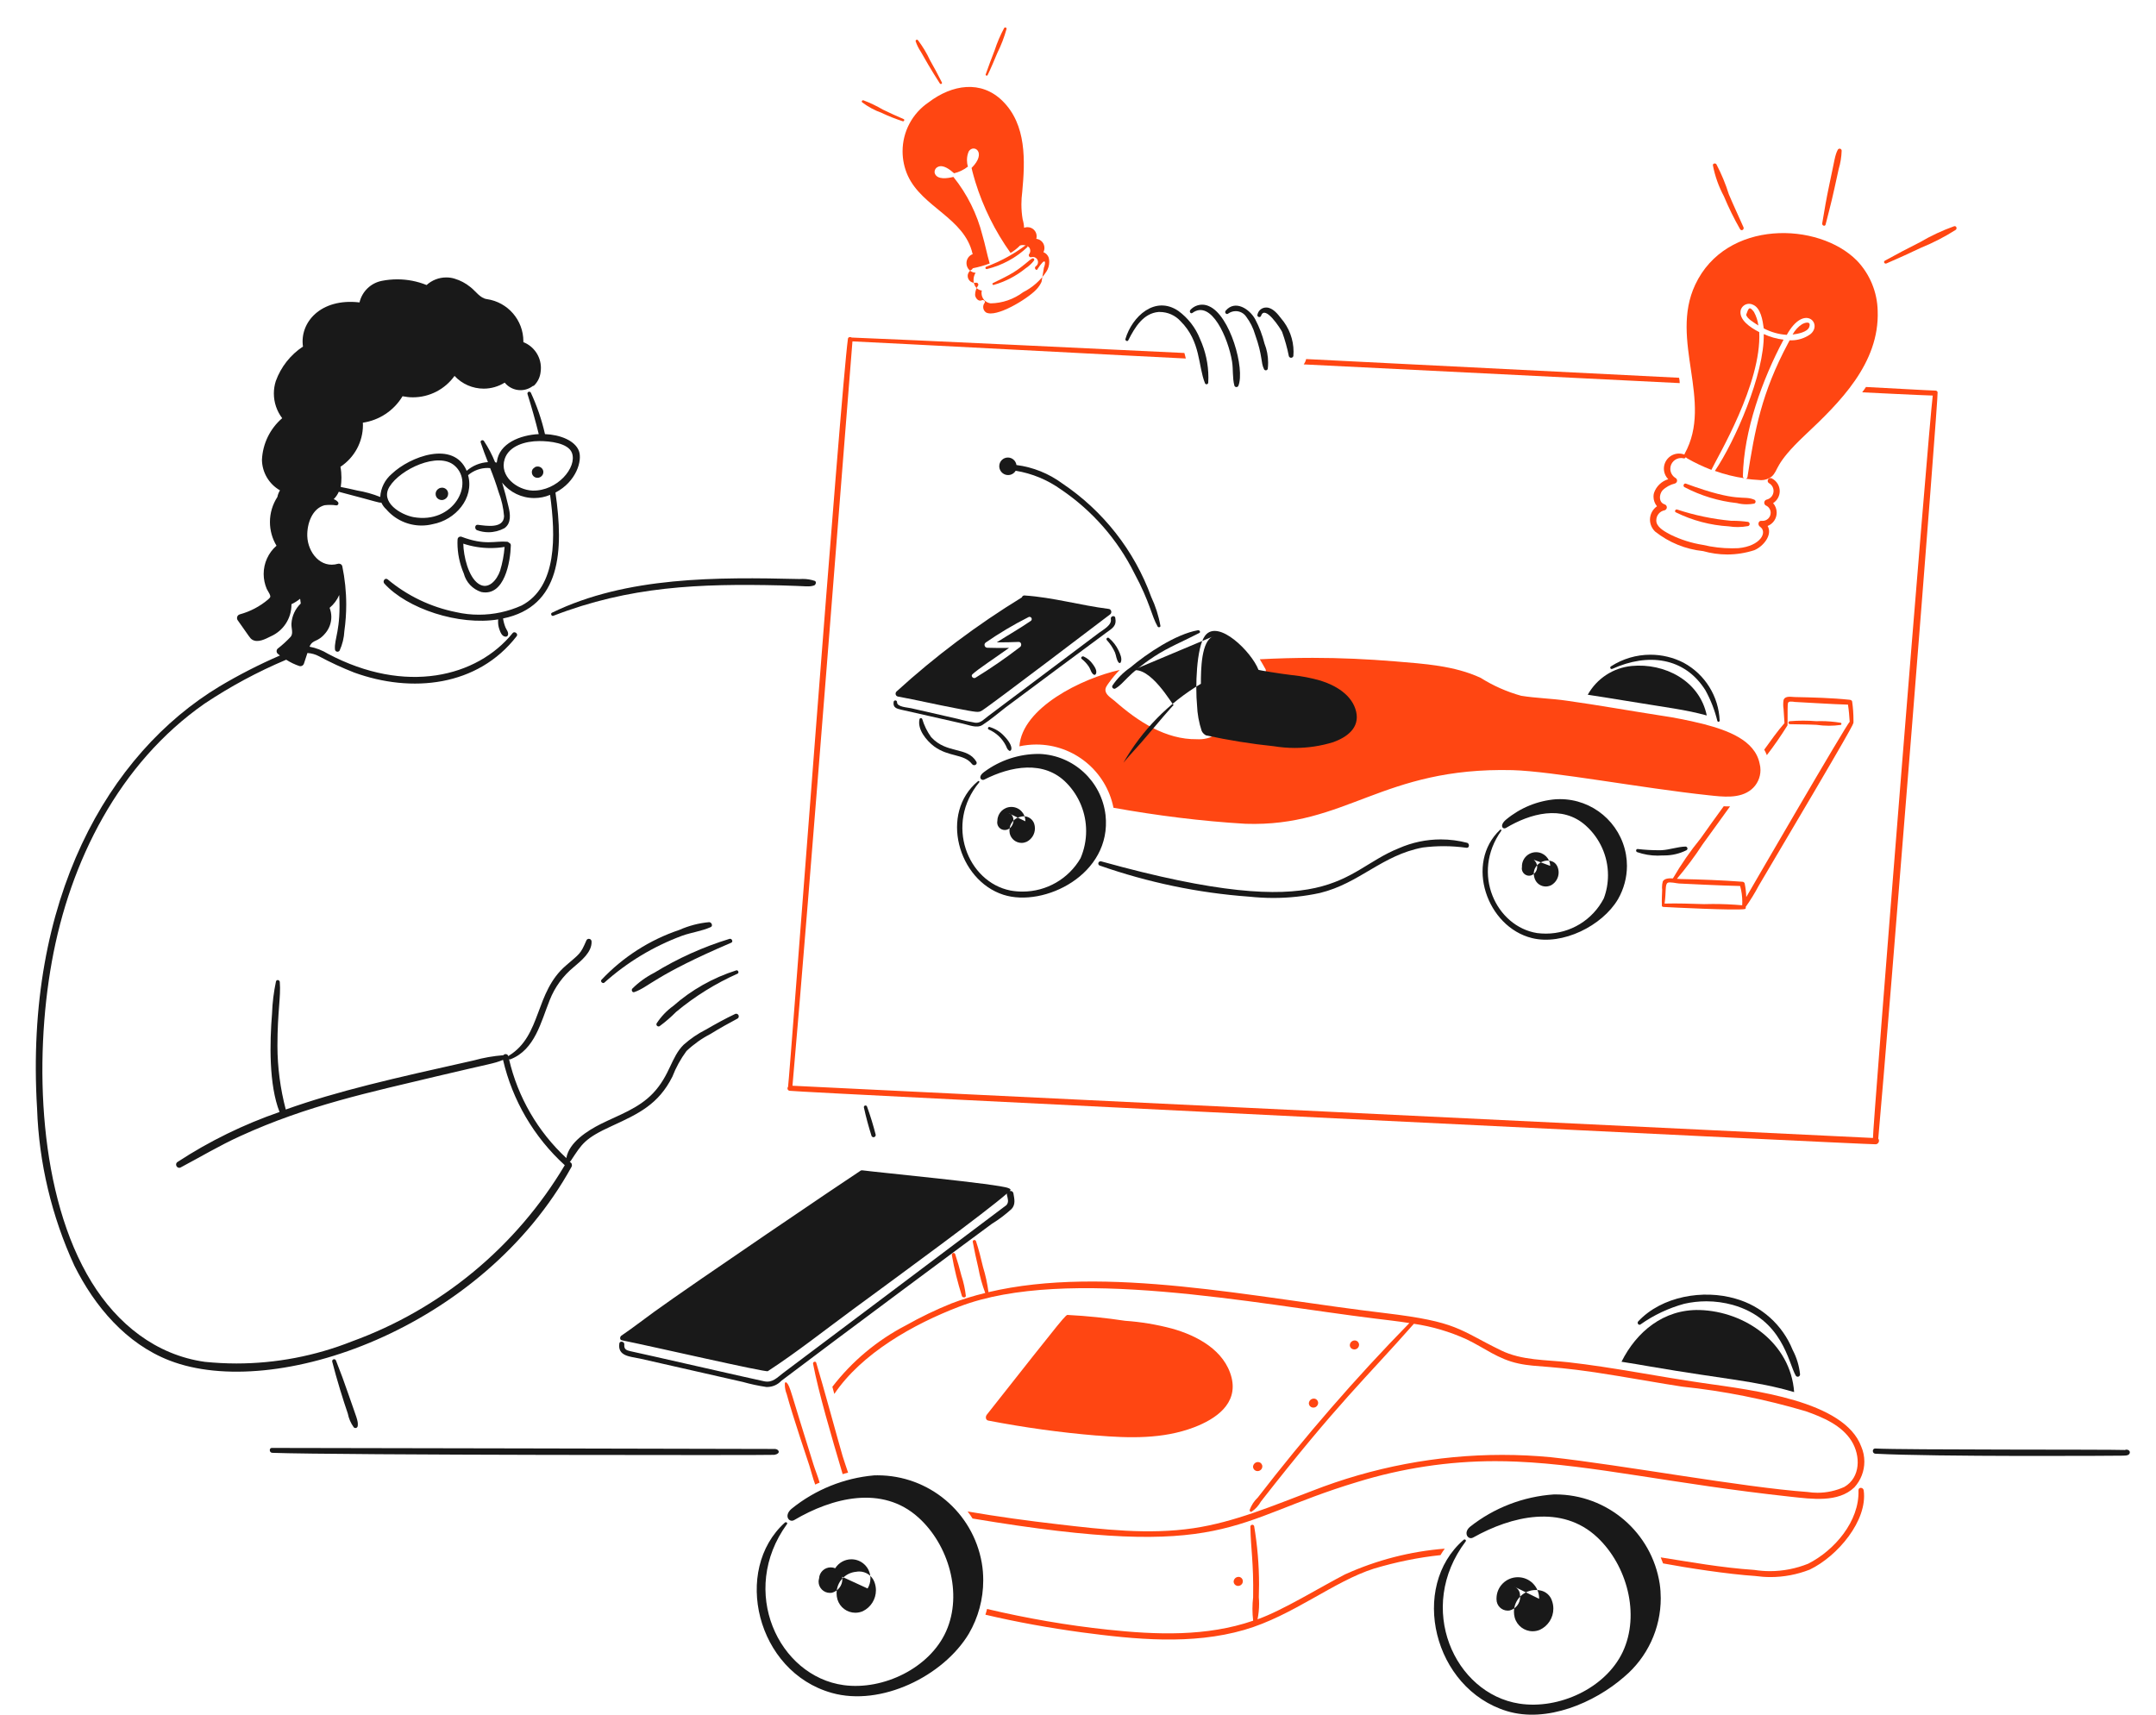
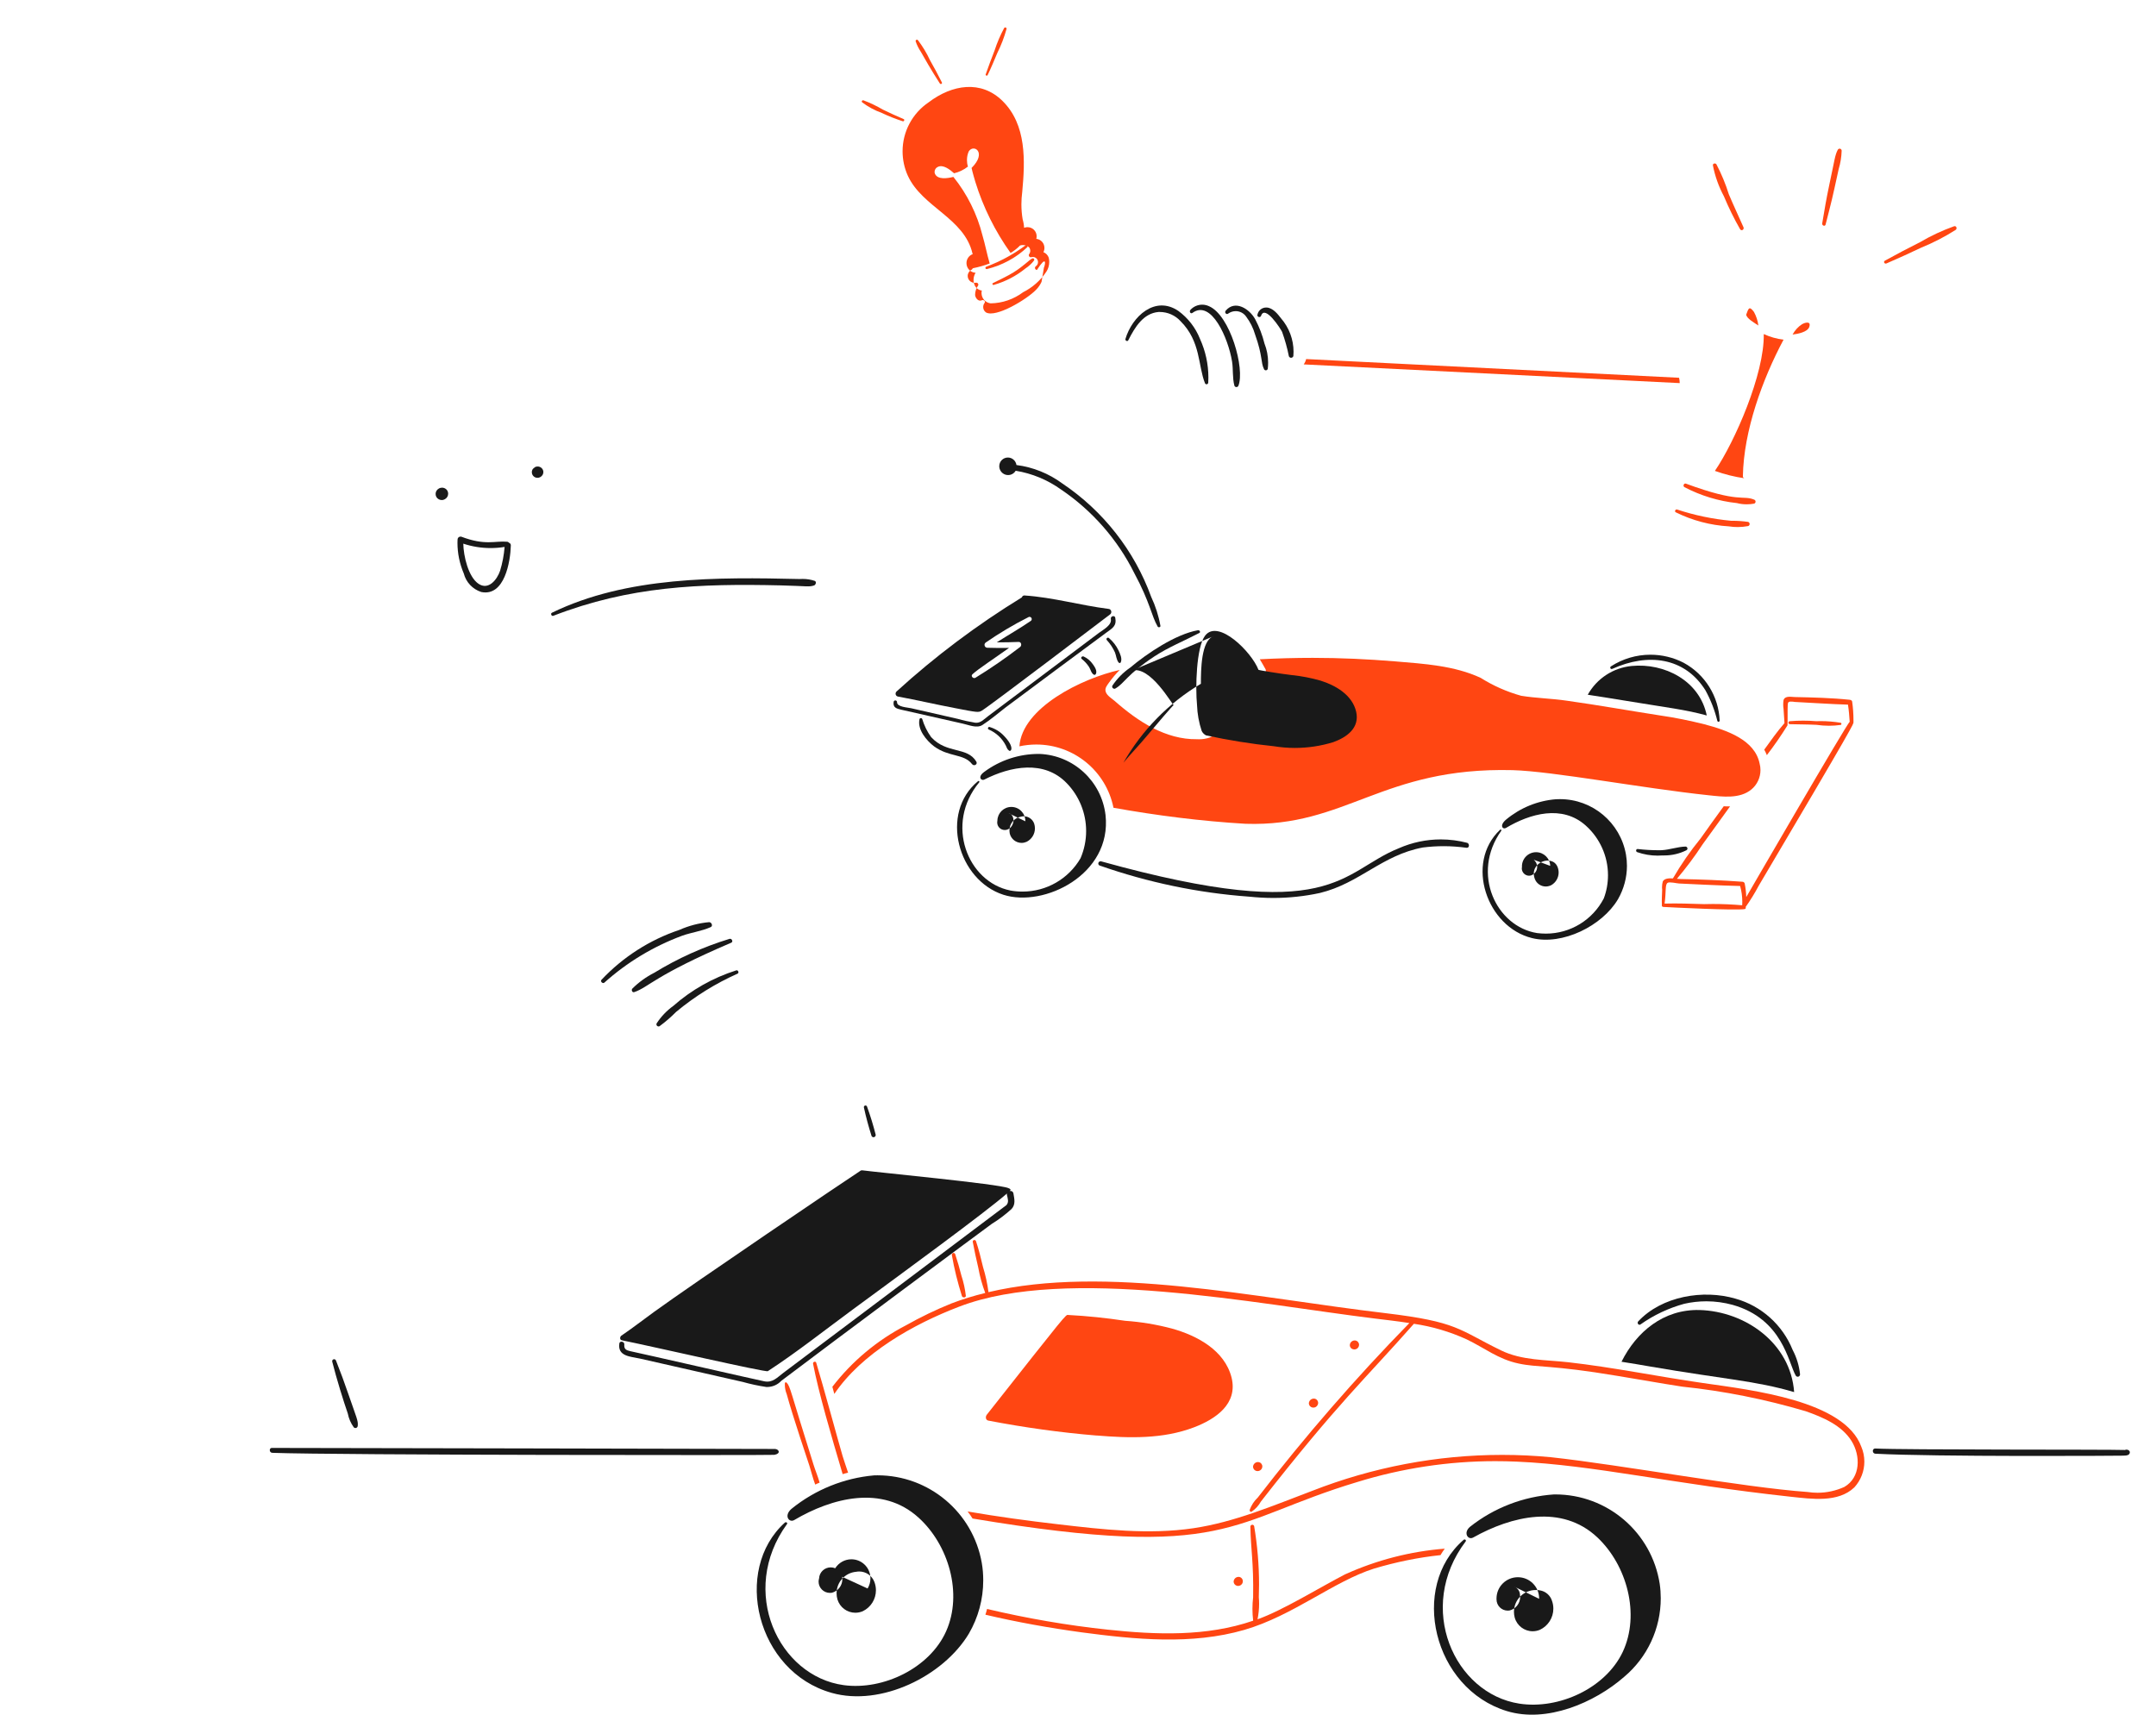
<svg xmlns="http://www.w3.org/2000/svg" width="44" height="35" viewBox="0 0 44 35" fill="none">
  <path fill-rule="evenodd" clip-rule="evenodd" d="M23.026 6.946C23.163 6.673 23.336 6.395 23.643 6.368C23.651 6.368 23.659 6.368 23.667 6.368C23.83 6.368 23.985 6.436 24.094 6.557C24.507 6.969 24.449 7.467 24.59 7.818C24.594 7.833 24.608 7.844 24.623 7.844C24.642 7.844 24.657 7.829 24.658 7.81C24.66 7.775 24.661 7.74 24.661 7.705C24.661 7.433 24.602 7.164 24.489 6.916C24.399 6.689 24.246 6.492 24.05 6.348C23.573 6.022 23.103 6.461 22.968 6.919C22.958 6.954 23.011 6.977 23.026 6.946Z" fill="#191919" />
  <path fill-rule="evenodd" clip-rule="evenodd" d="M24.334 6.388C24.721 6.104 25.067 6.905 25.144 7.379C25.17 7.54 25.149 7.715 25.192 7.872C25.197 7.889 25.214 7.901 25.233 7.901C25.252 7.901 25.268 7.889 25.274 7.872C25.41 7.528 25.105 6.434 24.673 6.25C24.63 6.23 24.583 6.219 24.535 6.219C24.443 6.219 24.354 6.258 24.293 6.327C24.266 6.362 24.299 6.413 24.334 6.388Z" fill="#191919" />
  <path fill-rule="evenodd" clip-rule="evenodd" d="M25.068 6.399C25.112 6.368 25.165 6.351 25.219 6.351C25.305 6.351 25.386 6.394 25.434 6.466C25.514 6.573 25.576 6.696 25.613 6.825C25.775 7.279 25.725 7.395 25.798 7.539C25.805 7.551 25.819 7.559 25.833 7.559C25.852 7.559 25.868 7.546 25.873 7.528C25.878 7.487 25.88 7.443 25.88 7.401C25.88 7.269 25.855 7.136 25.806 7.013C25.763 6.84 25.699 6.673 25.616 6.516C25.503 6.309 25.208 6.111 25.013 6.343C24.984 6.383 25.031 6.432 25.068 6.399Z" fill="#191919" />
  <path fill-rule="evenodd" clip-rule="evenodd" d="M25.737 6.444C25.816 6.214 26.134 6.709 26.165 6.774C26.223 6.935 26.27 7.101 26.303 7.269C26.309 7.289 26.327 7.303 26.348 7.303C26.37 7.303 26.388 7.289 26.395 7.269C26.397 7.24 26.399 7.21 26.399 7.18C26.399 6.93 26.308 6.687 26.143 6.497C26.075 6.407 25.974 6.283 25.85 6.277C25.846 6.277 25.843 6.277 25.839 6.277C25.754 6.277 25.68 6.337 25.663 6.421C25.661 6.425 25.66 6.428 25.66 6.432C25.66 6.454 25.678 6.472 25.7 6.472C25.717 6.472 25.733 6.46 25.737 6.444Z" fill="#191919" />
  <path fill-rule="evenodd" clip-rule="evenodd" d="M31.66 18.067C31.752 18.014 31.809 17.915 31.809 17.809C31.809 17.77 31.801 17.73 31.786 17.694C31.677 17.429 31.197 17.604 31.323 17.941C31.358 18.034 31.447 18.095 31.546 18.095C31.585 18.095 31.625 18.085 31.66 18.067ZM31.301 17.549C31.345 17.585 31.371 17.638 31.371 17.694C31.371 17.771 31.323 17.84 31.252 17.867C31.237 17.872 31.222 17.875 31.206 17.875C31.124 17.875 31.057 17.807 31.057 17.725C31.057 17.714 31.058 17.704 31.061 17.693C31.06 17.69 31.06 17.686 31.06 17.684C31.06 17.525 31.189 17.395 31.349 17.395C31.504 17.395 31.632 17.519 31.637 17.674L31.301 17.549Z" fill="#191919" />
  <path fill-rule="evenodd" clip-rule="evenodd" d="M33.183 17.443C33.068 16.789 32.5 16.312 31.836 16.312C31.808 16.312 31.78 16.312 31.753 16.314C31.379 16.344 31.026 16.489 30.738 16.728C30.591 16.851 30.67 16.936 30.732 16.901C31.226 16.605 31.882 16.422 32.361 16.85C32.65 17.108 32.816 17.477 32.816 17.864C32.816 18.026 32.788 18.186 32.731 18.337C32.503 18.779 32.047 19.057 31.549 19.057C31.489 19.057 31.43 19.053 31.371 19.046C30.535 18.914 30.016 17.83 30.639 16.956C30.65 16.941 30.626 16.924 30.613 16.938C29.891 17.62 30.345 18.922 31.265 19.148C31.886 19.302 32.698 18.9 33.02 18.355C33.139 18.148 33.203 17.912 33.203 17.672C33.203 17.595 33.196 17.518 33.183 17.443Z" fill="#191919" />
  <path fill-rule="evenodd" clip-rule="evenodd" d="M22.447 17.669C23.427 18.012 24.453 18.227 25.488 18.302C25.652 18.319 25.82 18.329 25.985 18.329C26.305 18.329 26.625 18.295 26.938 18.227C27.748 18.03 28.2 17.456 29.037 17.299C29.179 17.281 29.322 17.272 29.465 17.272C29.621 17.272 29.777 17.284 29.931 17.305C29.989 17.311 29.994 17.223 29.944 17.204C29.769 17.158 29.586 17.134 29.404 17.134C29.108 17.134 28.816 17.196 28.546 17.315C27.351 17.796 27.226 18.903 22.473 17.582C22.469 17.581 22.464 17.581 22.46 17.581C22.434 17.581 22.414 17.601 22.414 17.626C22.414 17.646 22.427 17.664 22.447 17.669Z" fill="#191919" />
  <path fill-rule="evenodd" clip-rule="evenodd" d="M33.412 17.394C33.547 17.441 33.688 17.465 33.83 17.465C33.865 17.465 33.9 17.463 33.935 17.461C33.947 17.461 33.958 17.461 33.969 17.461C34.126 17.461 34.279 17.424 34.419 17.354C34.431 17.347 34.438 17.335 34.438 17.321C34.438 17.3 34.422 17.282 34.401 17.28C34.237 17.284 34.079 17.344 33.914 17.354C33.896 17.354 33.876 17.355 33.857 17.355C33.712 17.355 33.566 17.347 33.423 17.33C33.383 17.328 33.38 17.382 33.412 17.394Z" fill="#191919" />
  <path fill-rule="evenodd" clip-rule="evenodd" d="M23.494 12.184C23.151 11.239 22.513 10.427 21.678 9.867C21.404 9.665 21.081 9.535 20.744 9.492C20.732 9.405 20.657 9.339 20.569 9.339C20.472 9.339 20.393 9.418 20.393 9.515C20.393 9.532 20.395 9.549 20.4 9.566C20.422 9.643 20.493 9.697 20.574 9.697C20.637 9.697 20.696 9.663 20.728 9.609C21.063 9.663 21.381 9.796 21.657 9.994C22.291 10.424 22.806 11.011 23.148 11.697C23.477 12.31 23.493 12.556 23.626 12.79C23.64 12.813 23.687 12.805 23.682 12.774C23.646 12.57 23.582 12.372 23.494 12.184Z" fill="#191919" />
  <path fill-rule="evenodd" clip-rule="evenodd" d="M22.619 12.428C22.048 12.356 21.49 12.194 20.913 12.155C20.91 12.154 20.909 12.154 20.906 12.154C20.882 12.154 20.861 12.17 20.854 12.194C19.945 12.751 19.082 13.398 18.294 14.117C18.283 14.129 18.277 14.143 18.277 14.16C18.277 14.187 18.295 14.21 18.321 14.217C18.71 14.289 19.096 14.379 19.485 14.453C19.951 14.544 19.967 14.544 20.032 14.509C20.196 14.413 22.621 12.566 22.651 12.544C22.669 12.532 22.68 12.512 22.68 12.49C22.68 12.456 22.653 12.428 22.619 12.428ZM21.035 12.675C20.809 12.83 20.572 12.965 20.342 13.111C20.49 13.111 20.638 13.111 20.786 13.103C20.847 13.1 20.858 13.18 20.815 13.209C20.526 13.432 20.217 13.644 19.905 13.836C19.858 13.859 19.805 13.798 19.847 13.762C19.963 13.654 20.31 13.428 20.592 13.225C20.444 13.227 20.296 13.227 20.148 13.222C20.117 13.221 20.092 13.195 20.092 13.163C20.092 13.143 20.102 13.125 20.12 13.113C20.395 12.923 20.687 12.749 20.987 12.598C20.994 12.594 21.002 12.591 21.01 12.591C21.036 12.591 21.056 12.611 21.056 12.637C21.056 12.652 21.048 12.667 21.035 12.675Z" fill="#191919" />
  <path fill-rule="evenodd" clip-rule="evenodd" d="M20.951 17.183C21.055 17.131 21.121 17.025 21.121 16.908C21.121 16.876 21.116 16.843 21.106 16.813C21.075 16.722 20.989 16.662 20.893 16.662C20.875 16.662 20.857 16.664 20.84 16.669C20.702 16.691 20.601 16.81 20.601 16.95C20.601 16.973 20.604 16.995 20.608 17.017C20.636 17.127 20.735 17.205 20.849 17.205C20.884 17.205 20.919 17.197 20.951 17.183ZM20.582 16.598C20.736 16.638 20.704 16.891 20.551 16.935C20.536 16.94 20.521 16.942 20.505 16.942C20.42 16.942 20.351 16.873 20.351 16.787C20.351 16.773 20.352 16.76 20.355 16.747C20.36 16.593 20.486 16.471 20.64 16.471C20.797 16.471 20.925 16.598 20.925 16.756C20.925 16.758 20.925 16.761 20.925 16.764L20.582 16.598Z" fill="#191919" />
  <path fill-rule="evenodd" clip-rule="evenodd" d="M22.562 16.638C22.481 15.947 21.911 15.418 21.216 15.389C21.21 15.389 21.202 15.389 21.196 15.389C20.795 15.389 20.403 15.519 20.082 15.759C19.941 15.864 20.03 15.944 20.087 15.913C20.621 15.641 21.309 15.506 21.771 15.987C22.025 16.249 22.166 16.599 22.166 16.963C22.166 17.154 22.127 17.343 22.052 17.518C21.807 17.94 21.356 18.199 20.869 18.199C20.786 18.199 20.702 18.192 20.621 18.177C19.745 18.003 19.277 16.82 19.984 15.969C19.986 15.965 19.988 15.962 19.988 15.958C19.988 15.949 19.98 15.941 19.971 15.941C19.966 15.941 19.962 15.943 19.96 15.945C19.169 16.597 19.55 17.966 20.478 18.264C21.301 18.529 22.694 17.854 22.562 16.638Z" fill="#191919" />
  <path fill-rule="evenodd" clip-rule="evenodd" d="M17.61 32.887C17.773 32.807 17.876 32.642 17.876 32.461C17.876 32.404 17.866 32.347 17.846 32.294C17.798 32.164 17.674 32.077 17.535 32.077C17.514 32.077 17.494 32.079 17.474 32.083C17.247 32.102 17.073 32.293 17.073 32.521C17.073 32.564 17.079 32.607 17.091 32.648C17.14 32.809 17.288 32.919 17.456 32.919C17.509 32.919 17.562 32.908 17.61 32.887ZM17.186 32.185C17.19 32.201 17.191 32.217 17.191 32.233C17.191 32.364 17.104 32.477 16.978 32.511C16.964 32.513 16.951 32.514 16.937 32.514C16.81 32.514 16.706 32.411 16.706 32.284C16.706 32.262 16.71 32.24 16.716 32.218C16.722 32.092 16.827 31.993 16.953 31.993C16.985 31.993 17.016 31.999 17.045 32.011C17.116 31.898 17.241 31.828 17.375 31.828C17.59 31.828 17.764 32.002 17.764 32.217C17.764 32.291 17.744 32.362 17.706 32.424L17.186 32.185Z" fill="#191919" />
  <path fill-rule="evenodd" clip-rule="evenodd" d="M31.427 33.267C31.593 33.189 31.701 33.021 31.701 32.836C31.701 32.782 31.692 32.728 31.674 32.678C31.64 32.566 31.545 32.483 31.431 32.463C31.402 32.457 31.372 32.455 31.343 32.455C31.096 32.455 30.897 32.654 30.897 32.901C30.897 32.94 30.902 32.979 30.912 33.016C30.957 33.182 31.108 33.297 31.279 33.297C31.33 33.297 31.379 33.287 31.427 33.267ZM30.897 32.383C30.969 32.409 31.018 32.477 31.02 32.553C31.022 32.567 31.024 32.582 31.024 32.596C31.024 32.727 30.934 32.842 30.807 32.873C30.794 32.875 30.782 32.876 30.771 32.876C30.643 32.876 30.541 32.773 30.541 32.646C30.541 32.638 30.541 32.63 30.541 32.622C30.545 32.384 30.739 32.194 30.977 32.194C31.217 32.194 31.411 32.388 31.411 32.628C31.411 32.63 31.411 32.632 31.411 32.635L30.897 32.383Z" fill="#191919" />
  <path fill-rule="evenodd" clip-rule="evenodd" d="M33.872 32.331C33.71 31.28 32.805 30.504 31.741 30.504C31.732 30.504 31.723 30.504 31.714 30.504C31.09 30.546 30.491 30.776 30 31.165C29.856 31.287 29.959 31.442 30.064 31.384C30.847 30.945 31.873 30.697 32.6 31.382C33.201 31.948 33.477 32.95 33.118 33.717C32.766 34.463 31.809 34.899 31.005 34.774C29.682 34.569 28.887 32.817 29.912 31.463C29.931 31.436 29.891 31.41 29.87 31.431C28.759 32.391 29.248 34.468 30.754 34.927C31.563 35.173 32.536 34.761 33.147 34.227C33.62 33.829 33.893 33.242 33.893 32.623C33.893 32.526 33.886 32.427 33.872 32.331Z" fill="#191919" />
  <path fill-rule="evenodd" clip-rule="evenodd" d="M36.585 27.555C36.38 27.045 35.949 26.657 35.418 26.508C34.76 26.315 33.914 26.457 33.432 26.973C33.403 27.005 33.441 27.061 33.48 27.034C33.75 26.843 34.051 26.701 34.371 26.613C34.519 26.579 34.672 26.562 34.824 26.562C35.006 26.562 35.186 26.587 35.361 26.635C36.382 26.924 36.495 27.814 36.648 28.079C36.657 28.093 36.673 28.102 36.689 28.102C36.715 28.102 36.735 28.08 36.736 28.055C36.718 27.88 36.667 27.71 36.585 27.555Z" fill="#191919" />
  <path fill-rule="evenodd" clip-rule="evenodd" d="M19.425 25.614C19.474 25.899 19.545 26.182 19.632 26.458C19.647 26.492 19.713 26.492 19.711 26.45C19.695 26.311 19.665 26.172 19.621 26.039C19.584 25.892 19.542 25.746 19.494 25.601C19.49 25.586 19.477 25.575 19.46 25.575C19.442 25.575 19.425 25.592 19.425 25.61C19.425 25.612 19.425 25.613 19.425 25.614Z" fill="#FF4612" />
  <path fill-rule="evenodd" clip-rule="evenodd" d="M15.82 29.576C15.797 29.574 5.673 29.555 5.555 29.555C5.489 29.546 5.489 29.652 5.557 29.655C6.873 29.703 15.746 29.706 15.803 29.696C15.938 29.672 15.902 29.585 15.82 29.576Z" fill="#191919" />
  <path fill-rule="evenodd" clip-rule="evenodd" d="M43.367 29.597C43.056 29.584 38.832 29.597 38.273 29.567C38.204 29.562 38.204 29.67 38.273 29.673C39.485 29.738 43.218 29.716 43.296 29.713C43.343 29.71 43.43 29.721 43.459 29.673C43.493 29.605 43.404 29.575 43.367 29.597Z" fill="#191919" />
  <path fill-rule="evenodd" clip-rule="evenodd" d="M9.086 10.185C9.123 10.163 9.146 10.122 9.146 10.078C9.146 10.047 9.135 10.018 9.115 9.995C9.091 9.969 9.056 9.954 9.021 9.954C8.997 9.954 8.973 9.961 8.953 9.974C8.914 9.996 8.89 10.037 8.89 10.082C8.89 10.106 8.896 10.129 8.908 10.148C8.932 10.185 8.973 10.207 9.016 10.207C9.04 10.207 9.065 10.199 9.086 10.185Z" fill="#191919" />
  <path fill-rule="evenodd" clip-rule="evenodd" d="M11.025 9.739C11.064 9.719 11.089 9.679 11.089 9.636C11.089 9.573 11.037 9.522 10.973 9.522C10.953 9.522 10.932 9.526 10.915 9.538C10.892 9.56 10.869 9.565 10.859 9.604C10.855 9.615 10.854 9.626 10.854 9.639C10.854 9.702 10.905 9.753 10.968 9.753C10.989 9.753 11.008 9.749 11.025 9.739Z" fill="#191919" />
  <path fill-rule="evenodd" clip-rule="evenodd" d="M9.822 12.084C10.3 12.181 10.417 11.457 10.425 11.135C10.425 11.133 10.425 11.131 10.425 11.129C10.425 11.106 10.41 11.086 10.388 11.079C10.38 11.067 10.367 11.06 10.353 11.058C10.099 11.035 9.908 11.142 9.415 10.955C9.41 10.953 9.404 10.953 9.398 10.953C9.365 10.953 9.338 10.979 9.338 11.013C9.337 11.035 9.336 11.057 9.336 11.079C9.336 11.294 9.38 11.507 9.465 11.706C9.511 11.885 9.646 12.027 9.822 12.084ZM9.455 11.097C9.635 11.157 9.824 11.187 10.013 11.187C10.108 11.187 10.204 11.179 10.298 11.164C10.285 11.329 10.254 11.493 10.206 11.65C10.145 11.83 9.97 12.056 9.764 11.915C9.558 11.774 9.459 11.351 9.455 11.097Z" fill="#191919" />
  <path fill-rule="evenodd" clip-rule="evenodd" d="M16.628 11.857C16.548 11.83 16.465 11.817 16.381 11.817C16.36 11.817 16.339 11.818 16.318 11.819C14.639 11.78 12.79 11.764 11.264 12.507C11.23 12.523 11.254 12.583 11.291 12.57C12.851 11.966 14.267 11.91 15.937 11.949C16.475 11.962 16.508 11.986 16.617 11.949C16.649 11.933 16.668 11.875 16.628 11.857Z" fill="#191919" />
  <path fill-rule="evenodd" clip-rule="evenodd" d="M14.472 18.823C14.262 18.842 14.057 18.896 13.865 18.981C13.259 19.184 12.711 19.536 12.273 20.002C12.249 20.037 12.297 20.081 12.331 20.06C12.795 19.643 13.336 19.317 13.921 19.1C14.108 19.033 14.319 19.007 14.502 18.925C14.555 18.905 14.525 18.823 14.472 18.823Z" fill="#191919" />
  <path fill-rule="evenodd" clip-rule="evenodd" d="M14.888 19.164C14.35 19.328 13.832 19.562 13.352 19.856C13.187 19.94 13.036 20.049 12.905 20.179C12.879 20.208 12.902 20.267 12.947 20.25C13.242 20.148 13.358 19.912 14.922 19.243C14.97 19.225 14.935 19.15 14.888 19.164Z" fill="#191919" />
  <path fill-rule="evenodd" clip-rule="evenodd" d="M13.74 20.533C13.606 20.629 13.492 20.75 13.402 20.887C13.399 20.894 13.396 20.901 13.396 20.909C13.396 20.932 13.416 20.952 13.44 20.952C13.447 20.952 13.454 20.95 13.461 20.946C13.581 20.858 13.694 20.76 13.799 20.654C14.179 20.338 14.601 20.075 15.053 19.874C15.089 19.855 15.063 19.796 15.026 19.807C14.552 19.957 14.113 20.204 13.74 20.533Z" fill="#191919" />
  <path fill-rule="evenodd" clip-rule="evenodd" d="M7.107 28.449C7.03 28.222 6.946 27.996 6.857 27.772C6.851 27.756 6.836 27.744 6.819 27.744C6.797 27.744 6.779 27.762 6.779 27.784C6.779 27.787 6.78 27.79 6.78 27.793C6.871 28.154 7.011 28.602 7.098 28.853C7.118 28.956 7.16 29.052 7.221 29.136C7.23 29.145 7.242 29.149 7.254 29.149C7.279 29.149 7.299 29.13 7.301 29.104C7.312 28.997 7.278 28.946 7.107 28.449Z" fill="#191919" />
  <path fill-rule="evenodd" clip-rule="evenodd" d="M17.872 23.165C17.822 22.969 17.764 22.779 17.695 22.589C17.691 22.575 17.678 22.565 17.663 22.565C17.645 22.565 17.63 22.58 17.63 22.598C17.63 22.601 17.63 22.604 17.631 22.607C17.674 22.805 17.726 22.995 17.787 23.188C17.796 23.203 17.81 23.213 17.827 23.213C17.852 23.213 17.872 23.192 17.872 23.167C17.872 23.166 17.872 23.166 17.872 23.165Z" fill="#191919" />
  <path fill-rule="evenodd" clip-rule="evenodd" d="M35.798 10.198C35.568 10.102 35.494 10.274 34.407 9.872C34.364 9.857 34.338 9.923 34.377 9.944C34.709 10.118 35.073 10.229 35.447 10.269C35.512 10.286 35.58 10.294 35.647 10.294C35.699 10.294 35.75 10.289 35.8 10.28C35.818 10.273 35.828 10.257 35.828 10.239C35.828 10.22 35.816 10.203 35.798 10.198Z" fill="#FF4612" />
  <path fill-rule="evenodd" clip-rule="evenodd" d="M35.327 10.63C34.953 10.595 34.583 10.518 34.226 10.4C34.191 10.39 34.167 10.443 34.201 10.458C34.539 10.625 34.907 10.722 35.283 10.744C35.343 10.754 35.404 10.758 35.465 10.758C35.536 10.758 35.607 10.751 35.677 10.738C35.695 10.732 35.707 10.715 35.707 10.696C35.707 10.677 35.695 10.66 35.677 10.653C35.571 10.638 35.463 10.63 35.356 10.63C35.347 10.63 35.337 10.63 35.328 10.63H35.327Z" fill="#FF4612" />
  <path fill-rule="evenodd" clip-rule="evenodd" d="M35.513 4.679C35.54 4.724 35.6 4.685 35.582 4.64C35.483 4.415 35.378 4.193 35.282 3.965C35.217 3.755 35.131 3.549 35.029 3.354C35.01 3.325 34.955 3.333 34.957 3.373C34.999 3.594 35.076 3.809 35.182 4.007C35.278 4.237 35.389 4.464 35.513 4.68V4.679Z" fill="#FF4612" />
  <path fill-rule="evenodd" clip-rule="evenodd" d="M37.257 4.584C37.392 4.053 37.376 4.13 37.524 3.452C37.561 3.329 37.581 3.201 37.585 3.074C37.584 3.052 37.565 3.034 37.543 3.034C37.529 3.034 37.516 3.041 37.508 3.053C37.445 3.171 37.446 3.248 37.331 3.78C37.276 4.039 37.231 4.297 37.188 4.56C37.182 4.607 37.245 4.628 37.257 4.584Z" fill="#FF4612" />
  <path fill-rule="evenodd" clip-rule="evenodd" d="M39.88 4.618C39.639 4.704 39.404 4.814 39.183 4.944C38.942 5.065 38.704 5.19 38.467 5.321C38.429 5.343 38.461 5.393 38.498 5.378C38.739 5.274 38.977 5.165 39.215 5.052C39.457 4.954 39.692 4.832 39.912 4.692C39.946 4.668 39.928 4.605 39.88 4.618Z" fill="#FF4612" />
-   <path fill-rule="evenodd" clip-rule="evenodd" d="M35.569 9.722C35.585 8.795 35.967 7.743 36.399 6.933C36.259 6.917 36.123 6.878 35.995 6.819C36.011 7.631 35.404 9.016 34.998 9.612C35.194 9.682 35.399 9.734 35.605 9.763C35.585 9.761 35.569 9.743 35.569 9.723V9.722Z" fill="#FF4612" />
-   <path fill-rule="evenodd" clip-rule="evenodd" d="M37.897 5.32C37.113 4.526 35.223 4.473 34.596 5.812C34.063 6.948 34.973 8.193 34.381 9.261C34.379 9.266 34.377 9.273 34.376 9.279C34.34 9.265 34.303 9.258 34.265 9.258C34.095 9.258 33.957 9.396 33.957 9.566C33.957 9.646 33.989 9.724 34.046 9.781C33.909 9.823 33.801 9.927 33.755 10.062C33.748 10.086 33.745 10.111 33.745 10.137C33.745 10.209 33.77 10.278 33.816 10.334C33.727 10.396 33.673 10.499 33.673 10.607C33.673 10.699 33.712 10.787 33.778 10.85C34.06 11.074 34.4 11.212 34.757 11.249C34.917 11.294 35.083 11.318 35.25 11.318C35.438 11.318 35.625 11.288 35.804 11.23C35.992 11.149 36.178 10.915 36.074 10.736C36.186 10.692 36.259 10.584 36.259 10.464C36.259 10.393 36.233 10.324 36.186 10.27C36.269 10.217 36.321 10.124 36.321 10.025C36.321 9.915 36.258 9.815 36.159 9.765C36.151 9.76 36.141 9.758 36.131 9.758C36.1 9.758 36.075 9.783 36.075 9.815C36.075 9.834 36.086 9.853 36.103 9.863C36.16 9.895 36.195 9.956 36.195 10.021C36.195 10.107 36.135 10.181 36.051 10.199C36.024 10.207 36.005 10.233 36.005 10.261C36.005 10.283 36.016 10.303 36.034 10.316C36.096 10.341 36.136 10.401 36.136 10.467C36.136 10.558 36.062 10.632 35.972 10.632C35.964 10.632 35.955 10.631 35.947 10.631C35.881 10.627 35.868 10.715 35.916 10.749C36.081 10.859 35.93 11.147 35.477 11.189C35.434 11.19 35.39 11.192 35.346 11.192C35.147 11.192 34.946 11.168 34.752 11.122C34.523 11.086 34.299 11.015 34.091 10.913C33.993 10.86 33.843 10.784 33.808 10.67C33.803 10.654 33.802 10.637 33.802 10.62C33.802 10.52 33.873 10.434 33.972 10.416C33.999 10.408 34.017 10.383 34.017 10.356C34.017 10.328 33.999 10.303 33.972 10.295C33.847 10.255 33.858 10.094 33.927 10.011C33.997 9.941 34.087 9.892 34.183 9.869C34.209 9.86 34.226 9.837 34.226 9.81C34.226 9.789 34.215 9.769 34.197 9.758C34.13 9.719 34.088 9.646 34.088 9.569C34.088 9.448 34.187 9.349 34.308 9.349C34.326 9.349 34.343 9.352 34.361 9.356C34.363 9.357 34.366 9.357 34.368 9.357C34.384 9.357 34.397 9.347 34.403 9.332C34.412 9.341 34.422 9.348 34.432 9.356C34.59 9.447 34.756 9.525 34.926 9.591C35.054 9.32 35.954 7.828 35.903 6.779C35.712 6.682 35.484 6.523 35.524 6.332C35.545 6.255 35.615 6.201 35.696 6.201C35.723 6.201 35.749 6.207 35.773 6.219C35.933 6.285 35.972 6.532 35.995 6.703C36.141 6.779 36.301 6.825 36.465 6.835C36.826 6.185 37.212 6.614 36.942 6.825C36.83 6.904 36.695 6.947 36.557 6.947C36.546 6.947 36.535 6.946 36.524 6.946C36.514 6.967 36.501 6.988 36.49 7.009C35.95 8.02 35.813 8.772 35.662 9.739C35.659 9.757 35.643 9.771 35.624 9.771C35.623 9.771 35.621 9.771 35.619 9.771C35.71 9.784 35.8 9.792 35.889 9.797C35.907 9.799 35.925 9.801 35.942 9.801C36.02 9.801 36.095 9.775 36.156 9.728C36.305 9.595 36.199 9.484 36.826 8.892C37.547 8.215 38.359 7.416 38.32 6.346C38.312 5.963 38.161 5.596 37.897 5.32Z" fill="#FF4612" />
+   <path fill-rule="evenodd" clip-rule="evenodd" d="M35.569 9.722C35.585 8.795 35.967 7.743 36.399 6.933C36.259 6.917 36.123 6.878 35.995 6.819C36.011 7.631 35.404 9.016 34.998 9.612C35.194 9.682 35.399 9.734 35.605 9.763C35.585 9.761 35.569 9.743 35.569 9.723Z" fill="#FF4612" />
  <path fill-rule="evenodd" clip-rule="evenodd" d="M36.924 6.673C36.971 6.531 36.805 6.599 36.779 6.616C36.696 6.669 36.63 6.743 36.583 6.829C36.691 6.816 36.889 6.778 36.924 6.673Z" fill="#FF4612" />
  <path fill-rule="evenodd" clip-rule="evenodd" d="M35.795 6.367C35.694 6.232 35.683 6.302 35.637 6.422C35.642 6.499 35.814 6.597 35.885 6.644C35.873 6.547 35.842 6.453 35.795 6.367Z" fill="#FF4612" />
  <path fill-rule="evenodd" clip-rule="evenodd" d="M21.402 5.258C21.384 5.208 21.345 5.167 21.294 5.147C21.308 5.121 21.315 5.091 21.315 5.06C21.315 4.965 21.244 4.885 21.149 4.875C21.154 4.858 21.156 4.84 21.156 4.822C21.156 4.72 21.073 4.637 20.97 4.637C20.952 4.637 20.933 4.639 20.915 4.645C20.911 4.645 20.906 4.648 20.9 4.65C20.897 4.591 20.887 4.532 20.87 4.475C20.853 4.375 20.845 4.272 20.845 4.17C20.845 4.086 20.851 4.001 20.862 3.917C20.921 3.285 20.953 2.547 20.46 2.061C20.023 1.63 19.432 1.723 18.95 2.09C18.619 2.314 18.42 2.688 18.42 3.088C18.42 3.259 18.456 3.428 18.526 3.584C18.821 4.232 19.68 4.449 19.847 5.176C19.847 5.18 19.849 5.184 19.852 5.187C19.774 5.215 19.724 5.289 19.724 5.371C19.724 5.476 19.805 5.562 19.91 5.568C19.883 5.611 19.868 5.662 19.868 5.713C19.868 5.758 19.879 5.801 19.9 5.84C19.929 5.89 19.98 5.924 20.037 5.93C20.033 5.946 20.031 5.963 20.031 5.981C20.031 6.088 20.11 6.178 20.217 6.192C20.456 6.189 20.689 6.108 20.881 5.964C21.072 5.868 21.235 5.724 21.354 5.546C21.393 5.487 21.413 5.418 21.413 5.346C21.413 5.317 21.41 5.287 21.402 5.258ZM21.256 5.753C21.229 5.813 21.191 5.867 21.145 5.914C20.962 6.107 20.324 6.493 20.122 6.377C20.086 6.352 20.065 6.311 20.065 6.267C20.065 6.237 20.075 6.208 20.093 6.184C20.119 6.147 20.071 6.113 20.037 6.129C19.966 6.162 19.905 6.083 19.9 6.02C19.9 5.952 19.921 5.885 19.961 5.829C19.964 5.824 19.966 5.817 19.966 5.81C19.966 5.788 19.948 5.77 19.926 5.77C19.923 5.77 19.919 5.771 19.915 5.771C19.907 5.773 19.899 5.773 19.89 5.773C19.813 5.773 19.749 5.71 19.749 5.632C19.749 5.579 19.779 5.531 19.826 5.507C19.852 5.493 19.84 5.479 19.861 5.474C19.976 5.451 20.088 5.419 20.198 5.378C20.142 5.19 20.106 4.991 20.05 4.803C19.941 4.369 19.738 3.96 19.457 3.611C19.328 3.643 19.137 3.669 19.082 3.55C19.076 3.537 19.073 3.523 19.073 3.508C19.073 3.463 19.101 3.422 19.143 3.405C19.248 3.356 19.38 3.456 19.471 3.537C19.574 3.512 19.67 3.466 19.754 3.4C19.74 3.357 19.734 3.312 19.734 3.267C19.734 3.206 19.746 3.146 19.77 3.091C19.869 2.931 20.149 3.109 19.828 3.428C19.844 3.507 19.898 3.69 19.905 3.713C20.065 4.231 20.309 4.722 20.624 5.163C20.695 5.121 20.76 5.07 20.817 5.011C20.835 5.005 20.855 5.002 20.874 5.002C20.92 5.002 20.965 5.018 21 5.047C21.017 5.067 21.026 5.093 21.026 5.119C21.026 5.144 21.018 5.169 21.001 5.189C20.997 5.195 20.996 5.203 20.996 5.21C20.996 5.233 21.014 5.251 21.036 5.251C21.04 5.251 21.043 5.251 21.046 5.25C21.057 5.247 21.067 5.245 21.079 5.245C21.136 5.245 21.184 5.292 21.184 5.35C21.184 5.387 21.165 5.421 21.133 5.44C21.126 5.448 21.122 5.458 21.122 5.469C21.122 5.491 21.14 5.51 21.162 5.51C21.358 5.203 21.341 5.377 21.304 5.465L21.256 5.753Z" fill="#FF4612" />
  <path fill-rule="evenodd" clip-rule="evenodd" d="M20.935 5.004C20.688 5.188 20.416 5.336 20.128 5.444C20.117 5.447 20.11 5.457 20.11 5.467C20.11 5.481 20.121 5.492 20.135 5.492C20.137 5.492 20.139 5.492 20.142 5.492C20.452 5.416 20.738 5.261 20.969 5.042C20.97 5.039 20.971 5.036 20.971 5.033C20.971 5.017 20.958 5.004 20.941 5.004C20.939 5.004 20.937 5.004 20.935 5.004Z" fill="#FF4612" />
  <path fill-rule="evenodd" clip-rule="evenodd" d="M20.683 5.56C20.549 5.643 20.403 5.708 20.263 5.779C20.242 5.789 20.257 5.821 20.279 5.816C20.515 5.749 20.736 5.635 20.927 5.48C20.994 5.436 21.055 5.381 21.103 5.317C21.106 5.312 21.108 5.307 21.108 5.302C21.108 5.286 21.095 5.273 21.078 5.273C21.073 5.273 21.069 5.274 21.064 5.277C20.989 5.316 20.906 5.42 20.683 5.56Z" fill="#FF4612" />
  <path fill-rule="evenodd" clip-rule="evenodd" d="M18.442 2.431C18.3 2.37 18.159 2.306 18.019 2.238C17.892 2.163 17.757 2.099 17.619 2.047C17.617 2.047 17.615 2.047 17.613 2.047C17.599 2.047 17.587 2.058 17.587 2.072C17.587 2.078 17.591 2.085 17.596 2.09C17.718 2.181 17.853 2.254 17.997 2.306C18.136 2.372 18.278 2.428 18.423 2.475C18.45 2.483 18.468 2.442 18.442 2.431Z" fill="#FF4612" />
  <path fill-rule="evenodd" clip-rule="evenodd" d="M18.795 1.061C18.852 1.164 19.017 1.452 19.181 1.704C19.186 1.711 19.193 1.715 19.201 1.715C19.214 1.715 19.225 1.705 19.225 1.692C19.225 1.688 19.223 1.683 19.221 1.68C19.144 1.527 19.065 1.378 18.98 1.23C18.913 1.084 18.829 0.946 18.732 0.818C18.727 0.813 18.72 0.81 18.714 0.81C18.698 0.81 18.686 0.823 18.686 0.838C18.686 0.84 18.686 0.842 18.687 0.844C18.713 0.921 18.75 0.994 18.795 1.061Z" fill="#FF4612" />
  <path fill-rule="evenodd" clip-rule="evenodd" d="M20.155 1.534C20.227 1.385 20.29 1.233 20.354 1.08C20.432 0.924 20.494 0.761 20.541 0.593C20.542 0.591 20.542 0.588 20.542 0.586C20.542 0.571 20.531 0.56 20.516 0.56C20.507 0.56 20.498 0.564 20.493 0.572C20.415 0.718 20.349 0.871 20.298 1.029C20.235 1.191 20.174 1.352 20.116 1.519C20.108 1.541 20.145 1.555 20.155 1.534Z" fill="#FF4612" />
-   <path fill-rule="evenodd" clip-rule="evenodd" d="M39.543 8.005C39.537 7.986 39.52 7.973 39.501 7.973C39.5 7.973 39.499 7.973 39.497 7.973C39.426 7.973 38.339 7.912 38.081 7.899C38.057 7.937 38.031 7.971 38.004 8.008C38.192 8.016 39.151 8.066 39.444 8.074C39.357 8.727 38.201 23.228 38.224 23.228C38.201 23.226 16.506 22.182 16.173 22.162C16.482 18.708 17.33 7.741 17.397 6.968C17.952 6.992 23.452 7.283 24.2 7.318C24.192 7.279 24.181 7.241 24.171 7.205C23.082 7.152 18.32 6.924 17.382 6.89C17.356 6.872 17.311 6.877 17.305 6.913C17.154 8.019 16.119 21.936 16.083 22.183C16.075 22.192 16.071 22.204 16.071 22.216C16.071 22.241 16.089 22.261 16.112 22.265C16.289 22.296 38.216 23.369 38.283 23.357C38.319 23.353 38.347 23.321 38.347 23.285C38.347 23.269 38.342 23.254 38.332 23.241C38.528 21.083 39.568 8.031 39.543 8.005Z" fill="#FF4612" />
  <path fill-rule="evenodd" clip-rule="evenodd" d="M34.267 7.711C33.514 7.673 27.386 7.364 26.656 7.329C26.647 7.368 26.63 7.405 26.606 7.438C27.095 7.462 34.259 7.82 34.28 7.82C34.28 7.783 34.275 7.746 34.267 7.711Z" fill="#FF4612" />
  <path fill-rule="evenodd" clip-rule="evenodd" d="M35.91 15.583C35.812 15.106 35.254 14.908 34.784 14.784C34.488 14.71 34.184 14.647 33.881 14.604C33.247 14.506 32.615 14.392 31.978 14.303C31.668 14.257 31.353 14.252 31.044 14.202C30.753 14.121 30.474 13.998 30.219 13.837C29.682 13.586 29.058 13.549 28.474 13.5C27.915 13.454 27.352 13.428 26.791 13.428C26.432 13.428 26.066 13.438 25.71 13.457C25.75 13.523 25.79 13.592 25.826 13.658C25.831 13.667 25.834 13.678 25.834 13.688C25.834 13.702 25.828 13.717 25.818 13.727C24.735 15.044 24.786 15.014 24.689 15.054C24.619 15.078 24.546 15.09 24.472 15.09C24.457 15.09 24.442 15.09 24.427 15.089C23.788 15.098 23.225 14.727 22.75 14.309C22.692 14.259 22.589 14.198 22.566 14.121C22.541 14.05 22.592 13.991 22.631 13.936C22.697 13.844 22.771 13.755 22.851 13.675C22.079 13.846 20.859 14.446 20.804 15.234C20.917 15.21 21.033 15.197 21.149 15.197C21.914 15.197 22.574 15.738 22.724 16.488C23.611 16.647 24.517 16.762 25.418 16.815C27.479 16.884 28.2 15.654 30.869 15.72C31.69 15.743 33.507 16.088 34.872 16.233C35.156 16.263 35.507 16.31 35.743 16.114C35.86 16.017 35.928 15.872 35.928 15.718C35.928 15.673 35.922 15.627 35.91 15.583Z" fill="#FF4612" />
  <path fill-rule="evenodd" clip-rule="evenodd" d="M32.906 13.652C33.629 13.325 34.381 13.413 34.805 14.091C34.913 14.287 34.995 14.498 35.048 14.715C35.051 14.726 35.06 14.733 35.071 14.733C35.084 14.733 35.094 14.723 35.095 14.71C35.076 14.214 34.797 13.765 34.36 13.528C34.151 13.42 33.918 13.364 33.682 13.364C33.395 13.364 33.116 13.447 32.876 13.602C32.867 13.607 32.862 13.617 32.862 13.627C32.862 13.643 32.875 13.656 32.89 13.656C32.896 13.656 32.901 13.655 32.906 13.652Z" fill="#191919" />
  <path fill-rule="evenodd" clip-rule="evenodd" d="M33.122 14.295C34.069 14.451 34.385 14.482 34.832 14.604C34.685 13.891 33.967 13.529 33.298 13.594C32.921 13.631 32.587 13.851 32.403 14.181C32.644 14.218 32.885 14.255 33.122 14.295Z" fill="#191919" />
  <path fill-rule="evenodd" clip-rule="evenodd" d="M24.449 12.864C23.99 12.945 23.405 13.341 23.063 13.629C22.92 13.727 22.797 13.853 22.701 13.997C22.699 14.002 22.697 14.008 22.697 14.015C22.697 14.039 22.718 14.059 22.743 14.059C22.749 14.059 22.756 14.058 22.762 14.054C22.953 13.944 22.99 13.774 23.558 13.399C23.849 13.208 24.169 13.081 24.476 12.92C24.507 12.906 24.483 12.858 24.449 12.864Z" fill="#191919" />
  <path fill-rule="evenodd" clip-rule="evenodd" d="M27.677 14.528C27.598 14.184 27.256 13.988 26.947 13.892C26.757 13.838 26.562 13.8 26.365 13.78C26.138 13.754 25.686 13.68 25.683 13.672C25.545 13.309 24.859 12.624 24.593 12.976C24.413 13.214 24.394 14.039 24.429 14.389C24.435 14.57 24.468 14.751 24.525 14.922C24.544 14.96 24.574 14.99 24.612 15.01C25.069 15.109 25.532 15.184 25.997 15.232C26.139 15.255 26.282 15.267 26.425 15.267C26.692 15.267 26.957 15.227 27.212 15.148C27.492 15.046 27.751 14.856 27.677 14.528ZM23.091 13.691C23.474 13.569 23.931 14.402 23.953 14.391C23.937 14.397 23.58 14.812 23.416 15.01C23.263 15.195 23.081 15.383 22.927 15.568C23.306 14.905 23.851 14.348 24.508 13.957C24.508 13.683 24.511 13.065 24.77 12.985L23.091 13.691Z" fill="#191919" />
  <path fill-rule="evenodd" clip-rule="evenodd" d="M37.799 14.321C37.796 14.297 37.77 14.287 37.751 14.284C37.381 14.245 37 14.236 36.627 14.228C36.553 14.226 36.431 14.197 36.399 14.289C36.394 14.319 36.392 14.35 36.392 14.38C36.392 14.41 36.394 14.44 36.399 14.469C36.405 14.568 36.41 14.662 36.418 14.76C36.27 14.93 36.138 15.117 36.005 15.302C36.025 15.338 36.043 15.375 36.058 15.414C36.208 15.22 36.35 15.014 36.479 14.806C36.484 14.796 36.479 14.472 36.484 14.396C36.49 14.345 36.484 14.335 36.524 14.322C36.533 14.321 36.543 14.321 36.552 14.321C36.578 14.321 36.604 14.323 36.629 14.328C36.652 14.328 37.483 14.379 37.714 14.383C37.732 14.499 37.741 14.616 37.749 14.734C37.702 14.75 35.651 18.288 35.638 18.311C35.635 18.218 35.624 18.124 35.606 18.033C35.6 18.013 35.581 17.998 35.559 17.998H35.559C35.14 17.967 34.717 17.951 34.297 17.943C34.278 17.943 34.252 17.941 34.223 17.938C34.412 17.714 34.59 17.477 34.749 17.232C34.934 16.975 35.122 16.719 35.307 16.46C35.242 16.46 35.207 16.46 35.178 16.457C35.019 16.674 34.863 16.893 34.707 17.113C34.498 17.369 34.307 17.644 34.141 17.93C34.053 17.924 33.967 17.932 33.935 17.991C33.924 18.028 33.919 18.068 33.919 18.108C33.919 18.124 33.919 18.141 33.922 18.157C33.919 18.26 33.911 18.366 33.916 18.469C33.914 18.473 33.914 18.477 33.914 18.482C33.914 18.497 33.927 18.511 33.943 18.512C34.097 18.521 35.427 18.588 35.607 18.556C35.62 18.553 35.629 18.541 35.629 18.528C35.629 18.523 35.628 18.518 35.625 18.514C35.723 18.375 35.813 18.229 35.893 18.078C37.877 14.726 37.826 14.777 37.826 14.743C37.826 14.729 37.826 14.715 37.826 14.701C37.826 14.574 37.817 14.446 37.799 14.321ZM34.778 18.455C34.508 18.447 34.238 18.436 33.971 18.444C34.006 18.195 33.977 18.058 34.032 18.021C34.071 17.994 34.219 18.032 34.267 18.034C34.34 18.038 35.175 18.079 35.513 18.085C35.542 18.189 35.557 18.297 35.557 18.405C35.557 18.43 35.556 18.454 35.555 18.478C35.356 18.461 35.156 18.452 34.956 18.452C34.897 18.452 34.835 18.454 34.778 18.455Z" fill="#FF4612" />
  <path fill-rule="evenodd" clip-rule="evenodd" d="M37.068 14.795C37.154 14.807 37.24 14.814 37.327 14.814C37.407 14.814 37.487 14.808 37.566 14.797C37.575 14.794 37.581 14.785 37.581 14.775C37.581 14.765 37.575 14.756 37.565 14.753C37.43 14.731 37.292 14.719 37.154 14.719C37.126 14.719 37.096 14.72 37.068 14.721C36.979 14.713 36.888 14.71 36.799 14.71C36.708 14.71 36.618 14.713 36.529 14.721C36.512 14.721 36.498 14.735 36.498 14.751C36.498 14.768 36.512 14.782 36.529 14.782C36.708 14.787 36.888 14.786 37.068 14.795Z" fill="#FF4612" />
  <path fill-rule="evenodd" clip-rule="evenodd" d="M33.693 27.896C35.206 28.156 35.815 28.181 36.615 28.415C36.543 27.416 35.617 26.766 34.684 26.74C33.949 26.722 33.397 27.185 33.092 27.796C33.297 27.827 33.494 27.862 33.693 27.896Z" fill="#191919" />
-   <path fill-rule="evenodd" clip-rule="evenodd" d="M37.928 30.421C37.95 31.051 37.439 31.646 36.902 31.918C36.654 32.018 36.389 32.07 36.122 32.07C36.014 32.07 35.907 32.061 35.801 32.045C35.122 31.999 34.482 31.881 33.892 31.789C33.908 31.831 33.923 31.87 33.94 31.912C34.433 32.004 35.269 32.133 35.822 32.169C35.925 32.183 36.028 32.191 36.131 32.191C36.406 32.191 36.678 32.139 36.933 32.039C37.501 31.766 38.118 31.037 38.035 30.424C38.028 30.354 37.925 30.35 37.928 30.421Z" fill="#FF4612" />
  <path fill-rule="evenodd" clip-rule="evenodd" d="M22.378 29.301C23.044 29.356 23.732 29.377 24.369 29.134C24.811 28.965 25.266 28.656 25.134 28.119C24.993 27.561 24.43 27.262 23.919 27.119C23.606 27.036 23.285 26.982 22.962 26.96C22.578 26.902 22.186 26.861 21.799 26.841C21.75 26.832 21.773 26.805 20.138 28.878C20.109 28.915 20.111 28.986 20.17 28.997C20.897 29.137 21.64 29.241 22.378 29.302V29.301Z" fill="#FF4612" />
  <path fill-rule="evenodd" clip-rule="evenodd" d="M25.291 32.188C25.286 32.187 25.282 32.187 25.277 32.187C25.221 32.187 25.176 32.232 25.176 32.288C25.179 32.326 25.206 32.359 25.243 32.369C25.251 32.37 25.26 32.372 25.268 32.372C25.303 32.372 25.334 32.353 25.352 32.323C25.36 32.309 25.364 32.293 25.364 32.277C25.364 32.233 25.334 32.196 25.291 32.188Z" fill="#FF4612" />
  <path fill-rule="evenodd" clip-rule="evenodd" d="M26.826 28.549C26.822 28.548 26.817 28.548 26.813 28.548C26.756 28.548 26.712 28.593 26.711 28.649C26.714 28.687 26.742 28.72 26.779 28.729C26.787 28.731 26.796 28.732 26.804 28.732C26.839 28.732 26.87 28.714 26.887 28.684C26.896 28.67 26.901 28.654 26.901 28.638C26.901 28.594 26.87 28.556 26.826 28.549Z" fill="#FF4612" />
  <path fill-rule="evenodd" clip-rule="evenodd" d="M27.662 27.362C27.657 27.361 27.652 27.361 27.647 27.361C27.592 27.361 27.547 27.406 27.547 27.462C27.549 27.5 27.577 27.533 27.614 27.541C27.622 27.544 27.631 27.545 27.639 27.545C27.674 27.545 27.706 27.527 27.723 27.497C27.731 27.483 27.736 27.467 27.736 27.45C27.736 27.407 27.705 27.37 27.662 27.362Z" fill="#FF4612" />
  <path fill-rule="evenodd" clip-rule="evenodd" d="M25.688 29.845C25.683 29.844 25.678 29.843 25.673 29.843C25.618 29.843 25.572 29.889 25.572 29.944C25.576 29.983 25.602 30.015 25.64 30.025C25.648 30.027 25.657 30.028 25.665 30.028C25.699 30.028 25.732 30.009 25.749 29.98C25.757 29.965 25.762 29.95 25.762 29.933C25.762 29.89 25.731 29.852 25.688 29.845Z" fill="#FF4612" />
  <path fill-rule="evenodd" clip-rule="evenodd" d="M27.455 32.133C26.939 32.399 26.176 32.873 25.664 33.053C25.685 32.949 25.696 32.842 25.696 32.736C25.696 32.692 25.694 32.647 25.69 32.603C25.693 32.519 25.695 32.431 25.695 32.344C25.695 31.946 25.661 31.544 25.595 31.151C25.59 31.135 25.575 31.123 25.558 31.123C25.536 31.123 25.518 31.14 25.518 31.162C25.526 31.634 25.586 31.879 25.574 32.603C25.565 32.682 25.56 32.761 25.56 32.84C25.56 32.919 25.565 32.998 25.574 33.076C25.574 33.078 25.576 33.078 25.576 33.081C24.624 33.409 23.598 33.37 22.604 33.264C21.777 33.176 20.954 33.033 20.144 32.842C20.134 32.882 20.123 32.922 20.11 32.959C20.758 33.112 21.416 33.229 22.072 33.319C23.162 33.464 24.32 33.58 25.394 33.269C26.387 32.981 27.215 32.279 28.044 32.017C28.485 31.886 28.939 31.791 29.398 31.743C29.424 31.698 29.454 31.653 29.485 31.611C28.783 31.666 28.095 31.844 27.454 32.134L27.455 32.133Z" fill="#FF4612" />
  <path fill-rule="evenodd" clip-rule="evenodd" d="M20.036 31.9C19.855 30.868 18.958 30.114 17.909 30.114C17.886 30.114 17.863 30.114 17.841 30.115C17.223 30.169 16.634 30.408 16.152 30.799C15.99 30.94 16.105 31.086 16.207 31.028C16.979 30.572 18.002 30.305 18.743 30.975C19.357 31.527 19.653 32.525 19.309 33.297C18.973 34.05 18.024 34.505 17.22 34.397C15.889 34.217 15.067 32.478 16.061 31.109C16.08 31.083 16.04 31.06 16.019 31.078C14.946 32.043 15.435 34.123 16.974 34.555C17.976 34.839 19.251 34.215 19.772 33.347C19.965 33.017 20.066 32.641 20.066 32.259C20.066 32.139 20.057 32.019 20.036 31.9Z" fill="#191919" />
  <path fill-rule="evenodd" clip-rule="evenodd" d="M16.518 29.917C16.557 30.039 16.589 30.176 16.637 30.303C16.666 30.287 16.698 30.276 16.727 30.263C16.692 30.139 16.64 30.016 16.603 29.898C16.115 28.35 16.133 28.308 16.053 28.222C16.049 28.218 16.043 28.215 16.038 28.215C16.029 28.215 16.021 28.221 16.018 28.229C16.018 28.241 16.017 28.252 16.017 28.263C16.017 28.328 16.03 28.394 16.055 28.455C16.168 28.879 16.511 29.893 16.518 29.917Z" fill="#FF4612" />
  <path fill-rule="evenodd" clip-rule="evenodd" d="M17.197 30.09C17.235 30.079 17.271 30.068 17.308 30.06C17.271 29.947 17.231 29.835 17.197 29.724C17.134 29.515 16.787 28.239 16.658 27.817C16.647 27.777 16.586 27.796 16.593 27.836C16.706 28.426 16.965 29.308 17.197 30.09Z" fill="#FF4612" />
  <path fill-rule="evenodd" clip-rule="evenodd" d="M37.985 29.528C37.64 28.591 35.774 28.377 34.753 28.23C33.835 28.098 32.926 27.91 32.006 27.806C31.543 27.754 31.059 27.772 30.631 27.563C29.76 27.138 29.758 26.982 28.274 26.804C25.59 26.487 22.561 25.812 20.173 26.375C20.15 26.201 20.113 26.028 20.061 25.86C20.019 25.683 19.976 25.506 19.918 25.334C19.913 25.32 19.9 25.311 19.885 25.311C19.866 25.311 19.851 25.326 19.851 25.345C19.851 25.346 19.852 25.346 19.852 25.347C19.885 25.527 19.924 25.702 19.966 25.882C19.997 26.055 20.045 26.227 20.107 26.392C19.873 26.449 19.641 26.52 19.416 26.606C19.098 26.734 18.786 26.885 18.488 27.053C17.903 27.356 17.389 27.785 16.987 28.307C17 28.355 17.013 28.404 17.027 28.453C17.586 27.625 18.636 27.029 19.584 26.668C21.774 25.832 25.624 26.616 28.068 26.915C28.296 26.943 28.529 26.969 28.763 27.006C27.667 28.126 26.626 29.327 25.669 30.568C25.594 30.638 25.538 30.725 25.503 30.821C25.5 30.85 25.524 30.868 25.545 30.855C25.623 30.802 25.688 30.731 25.733 30.649C27.32 28.618 27.865 28.144 28.855 27.021C29.226 27.075 29.589 27.183 29.93 27.338C30.296 27.513 30.574 27.744 30.991 27.832C31.386 27.918 31.654 27.857 33.006 28.084C33.448 28.155 33.89 28.237 34.331 28.304C35.182 28.392 36.03 28.563 36.852 28.806C37.198 28.928 37.587 29.091 37.788 29.416C37.973 29.715 37.973 30.157 37.64 30.351C37.468 30.429 37.282 30.47 37.093 30.47C37.024 30.47 36.954 30.464 36.886 30.454C35.57 30.36 33.097 29.902 31.657 29.745C31.326 29.713 30.99 29.697 30.657 29.697C29.329 29.697 28.013 29.948 26.777 30.432C25.985 30.731 25.195 31.07 24.354 31.194C23.441 31.329 22.508 31.22 21.599 31.114C20.982 31.043 20.361 30.958 19.747 30.852C19.784 30.898 19.817 30.946 19.848 30.996C25.097 31.873 25.073 31.039 27.702 30.25C28.611 29.97 29.56 29.825 30.512 29.825C30.662 29.825 30.813 29.828 30.962 29.835C32.522 29.903 34.127 30.289 36.552 30.552C36.969 30.596 37.514 30.678 37.845 30.359C37.976 30.215 38.048 30.028 38.048 29.834C38.048 29.729 38.027 29.625 37.985 29.528Z" fill="#FF4612" />
-   <path fill-rule="evenodd" clip-rule="evenodd" d="M15.007 20.695C14.8 20.792 14.6 20.904 14.402 21.018C14.24 21.1 14.088 21.204 13.952 21.325C13.696 21.576 13.674 21.947 13.328 22.314C13.032 22.626 12.635 22.756 12.26 22.943C11.992 23.078 11.611 23.317 11.558 23.639C10.976 23.098 10.567 22.394 10.388 21.619C10.394 21.622 10.401 21.625 10.407 21.625C10.411 21.625 10.416 21.623 10.42 21.621C10.918 21.425 11.039 20.86 11.219 20.413C11.322 20.15 11.492 19.917 11.711 19.738C11.859 19.611 12.082 19.437 12.073 19.217C12.072 19.187 12.048 19.163 12.018 19.163C11.994 19.163 11.972 19.178 11.965 19.201C11.845 19.479 11.834 19.462 11.549 19.709C10.91 20.257 11.058 21.134 10.388 21.547C10.383 21.55 10.379 21.555 10.375 21.56C10.369 21.534 10.346 21.516 10.319 21.516C10.301 21.516 10.284 21.525 10.272 21.539C10.069 21.555 9.866 21.59 9.669 21.645C8.005 22.017 6.903 22.266 5.832 22.647C5.721 22.225 5.663 21.788 5.662 21.351C5.662 20.639 5.735 20.349 5.71 20.045C5.708 20.002 5.643 19.987 5.632 20.034C5.587 20.249 5.559 20.469 5.552 20.687C5.503 21.282 5.486 22.143 5.705 22.698C4.973 22.951 4.27 23.294 3.623 23.718C3.604 23.73 3.594 23.75 3.594 23.772C3.594 23.808 3.623 23.837 3.659 23.837C3.669 23.837 3.679 23.834 3.688 23.829C4.093 23.615 4.484 23.38 4.905 23.189C6.283 22.559 7.546 22.297 8.922 21.967C10.026 21.704 10.068 21.716 10.266 21.634C10.458 22.461 10.898 23.212 11.526 23.784C10.537 25.447 9 26.72 7.181 27.381C6.432 27.678 5.632 27.831 4.825 27.831C4.611 27.831 4.395 27.819 4.182 27.798C3.177 27.658 2.391 27.018 1.87 26.172C0.786 24.411 0.692 21.654 1.058 19.629C1.426 17.58 2.433 15.58 4.171 14.365C4.697 14.014 5.257 13.712 5.841 13.466C5.925 13.52 6.016 13.564 6.112 13.596C6.118 13.597 6.125 13.598 6.131 13.598C6.164 13.598 6.193 13.577 6.203 13.545C6.203 13.542 6.274 13.333 6.274 13.329C6.356 13.334 6.437 13.356 6.509 13.395C6.74 13.519 6.981 13.631 7.226 13.727C8.4 14.154 9.75 14.014 10.545 12.985C10.582 12.938 10.5 12.875 10.463 12.922C9.734 13.824 8.272 14.181 6.695 13.346C6.579 13.275 6.451 13.225 6.317 13.2C6.384 13.041 6.479 13.124 6.645 12.919C6.72 12.828 6.762 12.712 6.762 12.592C6.762 12.529 6.749 12.466 6.727 12.407C6.812 12.336 6.879 12.246 6.923 12.145C6.961 12.854 6.818 13.042 6.836 13.253C6.836 13.281 6.858 13.303 6.887 13.303C6.905 13.303 6.921 13.295 6.931 13.279C6.988 13.154 7.021 13.018 7.028 12.88C7.053 12.701 7.066 12.52 7.066 12.339C7.066 12.076 7.038 11.812 6.985 11.555C6.976 11.525 6.949 11.506 6.918 11.506C6.912 11.506 6.906 11.506 6.901 11.507C6.541 11.613 6.282 11.272 6.271 10.945C6.263 10.685 6.373 10.38 6.622 10.313C6.66 10.308 6.697 10.306 6.736 10.306C6.779 10.306 6.823 10.309 6.866 10.316C6.889 10.316 6.907 10.297 6.907 10.275C6.907 10.263 6.903 10.253 6.895 10.245C6.872 10.219 6.843 10.2 6.81 10.189C6.854 10.146 6.889 10.095 6.914 10.038C7.778 10.264 7.702 10.258 7.783 10.26C7.807 10.311 7.84 10.358 7.882 10.395C8.062 10.606 8.326 10.727 8.603 10.727C8.68 10.727 8.756 10.718 8.831 10.699C9.291 10.615 9.682 10.173 9.553 9.699C9.664 9.604 9.806 9.552 9.952 9.552C9.969 9.552 9.987 9.553 10.003 9.555C10.066 9.712 10.124 9.874 10.175 10.041C10.236 10.2 10.274 10.367 10.287 10.537C10.279 10.797 9.921 10.733 9.752 10.712C9.686 10.704 9.681 10.804 9.737 10.823C9.811 10.85 9.889 10.864 9.969 10.864C10.082 10.864 10.195 10.835 10.295 10.781C10.44 10.678 10.414 10.487 10.376 10.336C10.34 10.178 10.297 10.014 10.247 9.85C10.405 10.05 10.646 10.166 10.902 10.166C11.013 10.166 11.123 10.145 11.226 10.101C11.34 10.928 11.375 11.979 10.644 12.36C10.37 12.483 10.074 12.547 9.775 12.547C9.618 12.547 9.461 12.53 9.308 12.495C8.793 12.392 8.311 12.161 7.909 11.824C7.856 11.786 7.803 11.865 7.843 11.911C8.307 12.424 9.359 12.775 10.168 12.643C10.165 12.66 10.165 12.677 10.165 12.694C10.165 12.743 10.173 12.792 10.189 12.839C10.21 12.902 10.244 12.996 10.323 12.996C10.343 12.995 10.36 12.982 10.366 12.964C10.384 12.906 10.337 12.856 10.316 12.807C10.292 12.748 10.276 12.687 10.266 12.624C11.448 12.381 11.508 11.244 11.336 10.054C11.762 9.832 11.887 9.402 11.815 9.206C11.736 8.993 11.432 8.873 11.122 8.861C11.056 8.569 10.958 8.284 10.832 8.012C10.825 8.002 10.813 7.995 10.801 7.995C10.781 7.995 10.764 8.011 10.764 8.032C10.764 8.035 10.764 8.038 10.765 8.041C10.85 8.314 10.927 8.586 10.995 8.861C10.618 8.879 10.186 9.049 10.141 9.424C10.141 9.425 10.141 9.426 10.141 9.427C10.141 9.432 10.14 9.437 10.138 9.443C10.127 9.44 10.114 9.437 10.104 9.435C10.043 9.283 9.966 9.137 9.876 9.001C9.855 8.97 9.797 8.988 9.81 9.031C9.855 9.166 9.905 9.3 9.958 9.433C9.799 9.442 9.646 9.504 9.524 9.61C9.258 8.98 8.363 9.321 7.995 9.673C7.856 9.791 7.77 9.961 7.76 10.144C7.608 10.083 7.45 10.039 7.289 10.012C7.175 9.985 7.064 9.961 6.954 9.94C6.963 9.877 6.968 9.813 6.968 9.749C6.968 9.675 6.962 9.601 6.948 9.528C7.234 9.339 7.407 9.019 7.407 8.676C7.407 8.661 7.406 8.644 7.405 8.628C7.742 8.578 8.04 8.38 8.215 8.088C8.285 8.102 8.355 8.11 8.427 8.11C8.764 8.11 9.08 7.947 9.276 7.673C9.43 7.839 9.646 7.933 9.872 7.933C10.023 7.933 10.171 7.89 10.3 7.81C10.379 7.907 10.497 7.964 10.623 7.964C10.714 7.964 10.802 7.934 10.874 7.879C10.886 7.879 10.899 7.873 10.906 7.863C10.978 7.789 11.023 7.693 11.033 7.591C11.037 7.564 11.039 7.537 11.039 7.51C11.039 7.278 10.897 7.069 10.681 6.984C10.681 6.978 10.681 6.972 10.681 6.966C10.681 6.535 10.365 6.169 9.939 6.106C9.796 6.088 9.709 5.942 9.598 5.858C9.504 5.781 9.396 5.724 9.28 5.689C9.224 5.671 9.166 5.663 9.107 5.663C8.959 5.663 8.816 5.718 8.706 5.818C8.516 5.741 8.313 5.702 8.109 5.702C8.002 5.702 7.896 5.712 7.792 5.733C7.567 5.777 7.389 5.95 7.337 6.173C6.539 6.08 6.112 6.586 6.183 7.074C5.927 7.243 5.732 7.491 5.628 7.78C5.602 7.862 5.589 7.947 5.589 8.032C5.589 8.214 5.649 8.391 5.759 8.536C5.51 8.75 5.361 9.058 5.346 9.385C5.349 9.643 5.49 9.881 5.714 10.009C5.688 10.05 5.67 10.096 5.661 10.144C5.562 10.296 5.509 10.474 5.509 10.655C5.509 10.825 5.555 10.993 5.643 11.139C5.476 11.284 5.381 11.495 5.381 11.716C5.381 11.821 5.403 11.925 5.444 12.021C5.46 12.056 5.487 12.091 5.502 12.125C5.526 12.182 5.523 12.188 5.473 12.235C5.305 12.378 5.107 12.482 4.894 12.54C4.86 12.549 4.837 12.579 4.837 12.615C4.837 12.628 4.84 12.641 4.846 12.653C5.108 13.02 5.095 13.02 5.145 13.055C5.259 13.129 5.42 13.042 5.526 12.989C5.782 12.876 5.948 12.623 5.948 12.344C5.948 12.339 5.948 12.336 5.948 12.333C6.011 12.303 6.071 12.265 6.125 12.222C6.128 12.253 6.133 12.287 6.138 12.319C6.025 12.427 5.957 12.574 5.948 12.729C5.942 12.819 5.99 12.925 5.934 12.996C5.852 13.084 5.763 13.166 5.667 13.24C5.653 13.253 5.645 13.272 5.645 13.291C5.645 13.311 5.653 13.33 5.667 13.343C5.681 13.356 5.697 13.369 5.713 13.38C5.289 13.563 4.874 13.776 4.478 14.012C2.21 15.382 0.496 18.351 0.757 22.634C0.795 23.738 1.055 24.828 1.517 25.833C1.932 26.666 2.574 27.428 3.461 27.771C5.603 28.601 9.839 27.135 11.665 23.815C11.67 23.805 11.672 23.794 11.672 23.782C11.672 23.764 11.666 23.748 11.653 23.735C11.61 23.692 11.628 23.731 11.653 23.688C11.879 23.347 11.928 23.238 12.49 22.982C13.033 22.733 13.439 22.541 13.722 21.977C13.794 21.79 13.892 21.613 14.01 21.453C14.157 21.314 14.323 21.196 14.502 21.104C14.682 20.992 14.867 20.889 15.055 20.789C15.069 20.779 15.077 20.763 15.077 20.745C15.077 20.716 15.053 20.692 15.024 20.692C15.018 20.692 15.013 20.693 15.007 20.695ZM10.3 9.368C10.388 9.098 10.724 9.003 11.006 9.003C11.222 9.003 11.596 9.042 11.672 9.244C11.783 9.539 11.373 10.027 10.868 10.014C10.549 10.001 10.186 9.72 10.3 9.368ZM7.949 9.934C8.171 9.574 8.944 9.215 9.276 9.503C9.694 9.863 9.258 10.703 8.436 10.555C8.175 10.505 7.753 10.252 7.949 9.934Z" fill="#191919" />
  <path fill-rule="evenodd" clip-rule="evenodd" d="M20.682 24.36C20.678 24.331 20.653 24.309 20.624 24.309C20.617 24.309 20.612 24.311 20.605 24.312C20.632 24.29 20.633 24.27 20.578 24.251C20.388 24.167 17.893 23.929 17.602 23.889C17.578 23.886 17.573 23.889 17.563 23.896C17.284 24.076 14.141 26.203 13.346 26.78C13.124 26.941 12.907 27.11 12.68 27.264C12.653 27.282 12.64 27.346 12.689 27.357C13.317 27.484 15.629 28.017 15.67 27.988C16.265 27.6 16.829 27.152 17.4 26.732C18.437 25.97 20.102 24.753 20.551 24.361C20.549 24.368 20.548 24.373 20.548 24.379C20.548 24.386 20.549 24.391 20.551 24.397C20.567 24.468 20.593 24.537 20.54 24.598C20.531 24.608 15.996 28.015 15.986 28.023C15.857 28.121 15.767 28.229 15.597 28.195C15.419 28.16 13.082 27.625 12.868 27.581C12.784 27.562 12.731 27.544 12.741 27.438C12.741 27.38 12.649 27.367 12.64 27.42C12.599 27.687 12.866 27.689 13.064 27.732L15.159 28.208C15.316 28.252 15.477 28.287 15.64 28.311C15.645 28.311 15.651 28.311 15.656 28.311C15.765 28.311 15.87 28.266 15.944 28.186C17.06 27.34 19.929 25.209 20.244 24.979C20.387 24.892 20.52 24.79 20.644 24.678C20.73 24.585 20.702 24.473 20.682 24.36Z" fill="#191919" />
  <path fill-rule="evenodd" clip-rule="evenodd" d="M18.237 14.332C18.223 14.443 18.296 14.464 18.391 14.486C18.602 14.533 19.44 14.723 19.65 14.771C19.771 14.797 19.931 14.871 20.047 14.8C20.213 14.694 20.367 14.56 20.523 14.44C20.692 14.313 22.387 13.051 22.57 12.919C22.702 12.822 22.792 12.782 22.761 12.61C22.75 12.552 22.66 12.575 22.67 12.634C22.697 12.758 22.514 12.854 22.429 12.917C22.353 12.975 20.327 14.495 20.16 14.622C20.079 14.683 20.01 14.765 19.902 14.752C19.782 14.732 19.662 14.706 19.544 14.673C19.327 14.623 18.693 14.48 18.593 14.456C18.526 14.44 18.301 14.432 18.307 14.332C18.307 14.312 18.292 14.297 18.272 14.297C18.253 14.297 18.237 14.312 18.237 14.332Z" fill="#191919" />
  <path fill-rule="evenodd" clip-rule="evenodd" d="M18.766 14.679C18.716 14.887 18.907 15.117 19.062 15.234C19.367 15.459 19.67 15.38 19.837 15.596C19.874 15.647 19.959 15.604 19.925 15.546C19.74 15.235 19.323 15.395 19.003 15.046C18.921 14.933 18.86 14.807 18.82 14.673C18.815 14.664 18.805 14.658 18.794 14.658C18.782 14.658 18.77 14.666 18.766 14.679Z" fill="#191919" />
  <path fill-rule="evenodd" clip-rule="evenodd" d="M20.177 14.89C20.328 14.955 20.451 15.07 20.526 15.216C20.547 15.258 20.553 15.295 20.593 15.322C20.638 15.351 20.708 15.248 20.494 15.025C20.415 14.938 20.312 14.874 20.198 14.84C20.17 14.826 20.146 14.876 20.177 14.89Z" fill="#191919" />
  <path fill-rule="evenodd" clip-rule="evenodd" d="M22.078 13.452C22.134 13.496 22.185 13.552 22.225 13.613C22.256 13.66 22.27 13.742 22.323 13.771C22.327 13.774 22.332 13.775 22.337 13.775C22.348 13.775 22.357 13.77 22.362 13.761C22.4 13.697 22.339 13.608 22.302 13.557C22.255 13.489 22.191 13.435 22.117 13.401C22.084 13.385 22.044 13.427 22.078 13.452Z" fill="#191919" />
  <path fill-rule="evenodd" clip-rule="evenodd" d="M22.588 13.065C22.657 13.14 22.714 13.226 22.755 13.319C22.781 13.385 22.784 13.473 22.832 13.526C22.842 13.537 22.866 13.537 22.872 13.52C22.908 13.444 22.858 13.343 22.826 13.274C22.78 13.178 22.713 13.092 22.631 13.023C22.625 13.018 22.618 13.016 22.611 13.016C22.594 13.016 22.581 13.03 22.581 13.046C22.581 13.053 22.584 13.06 22.588 13.065Z" fill="#191919" />
</svg>